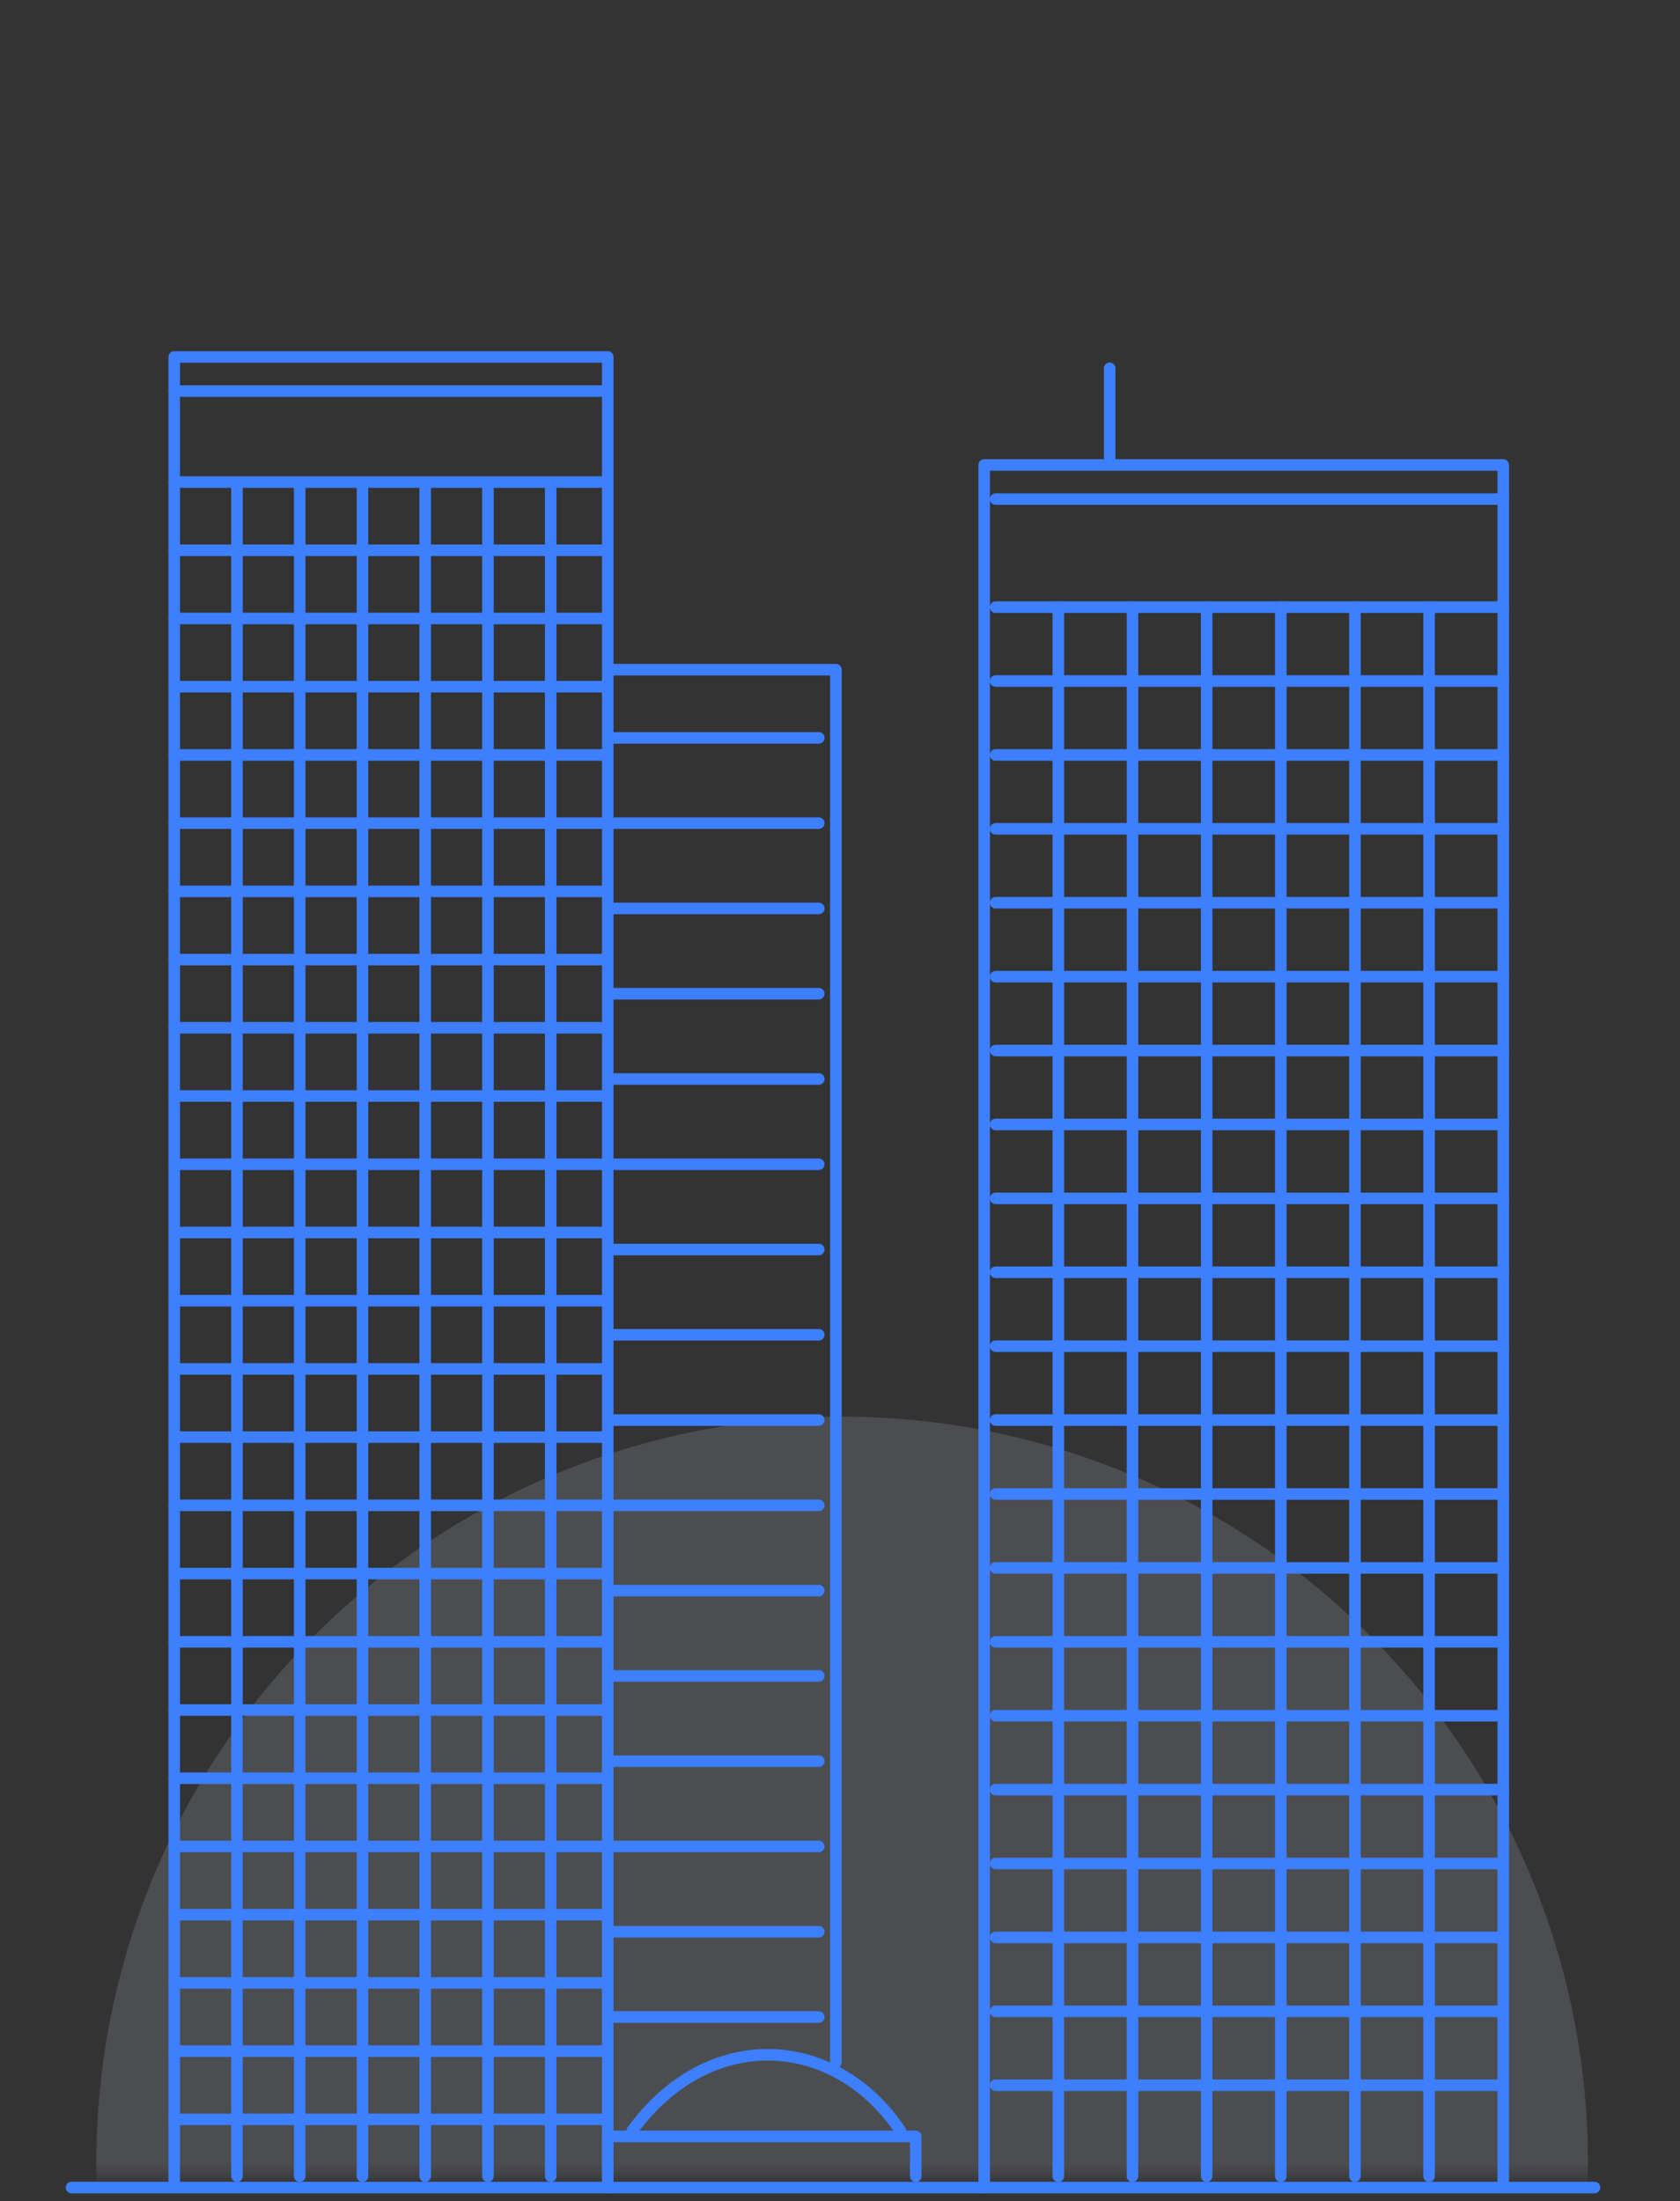
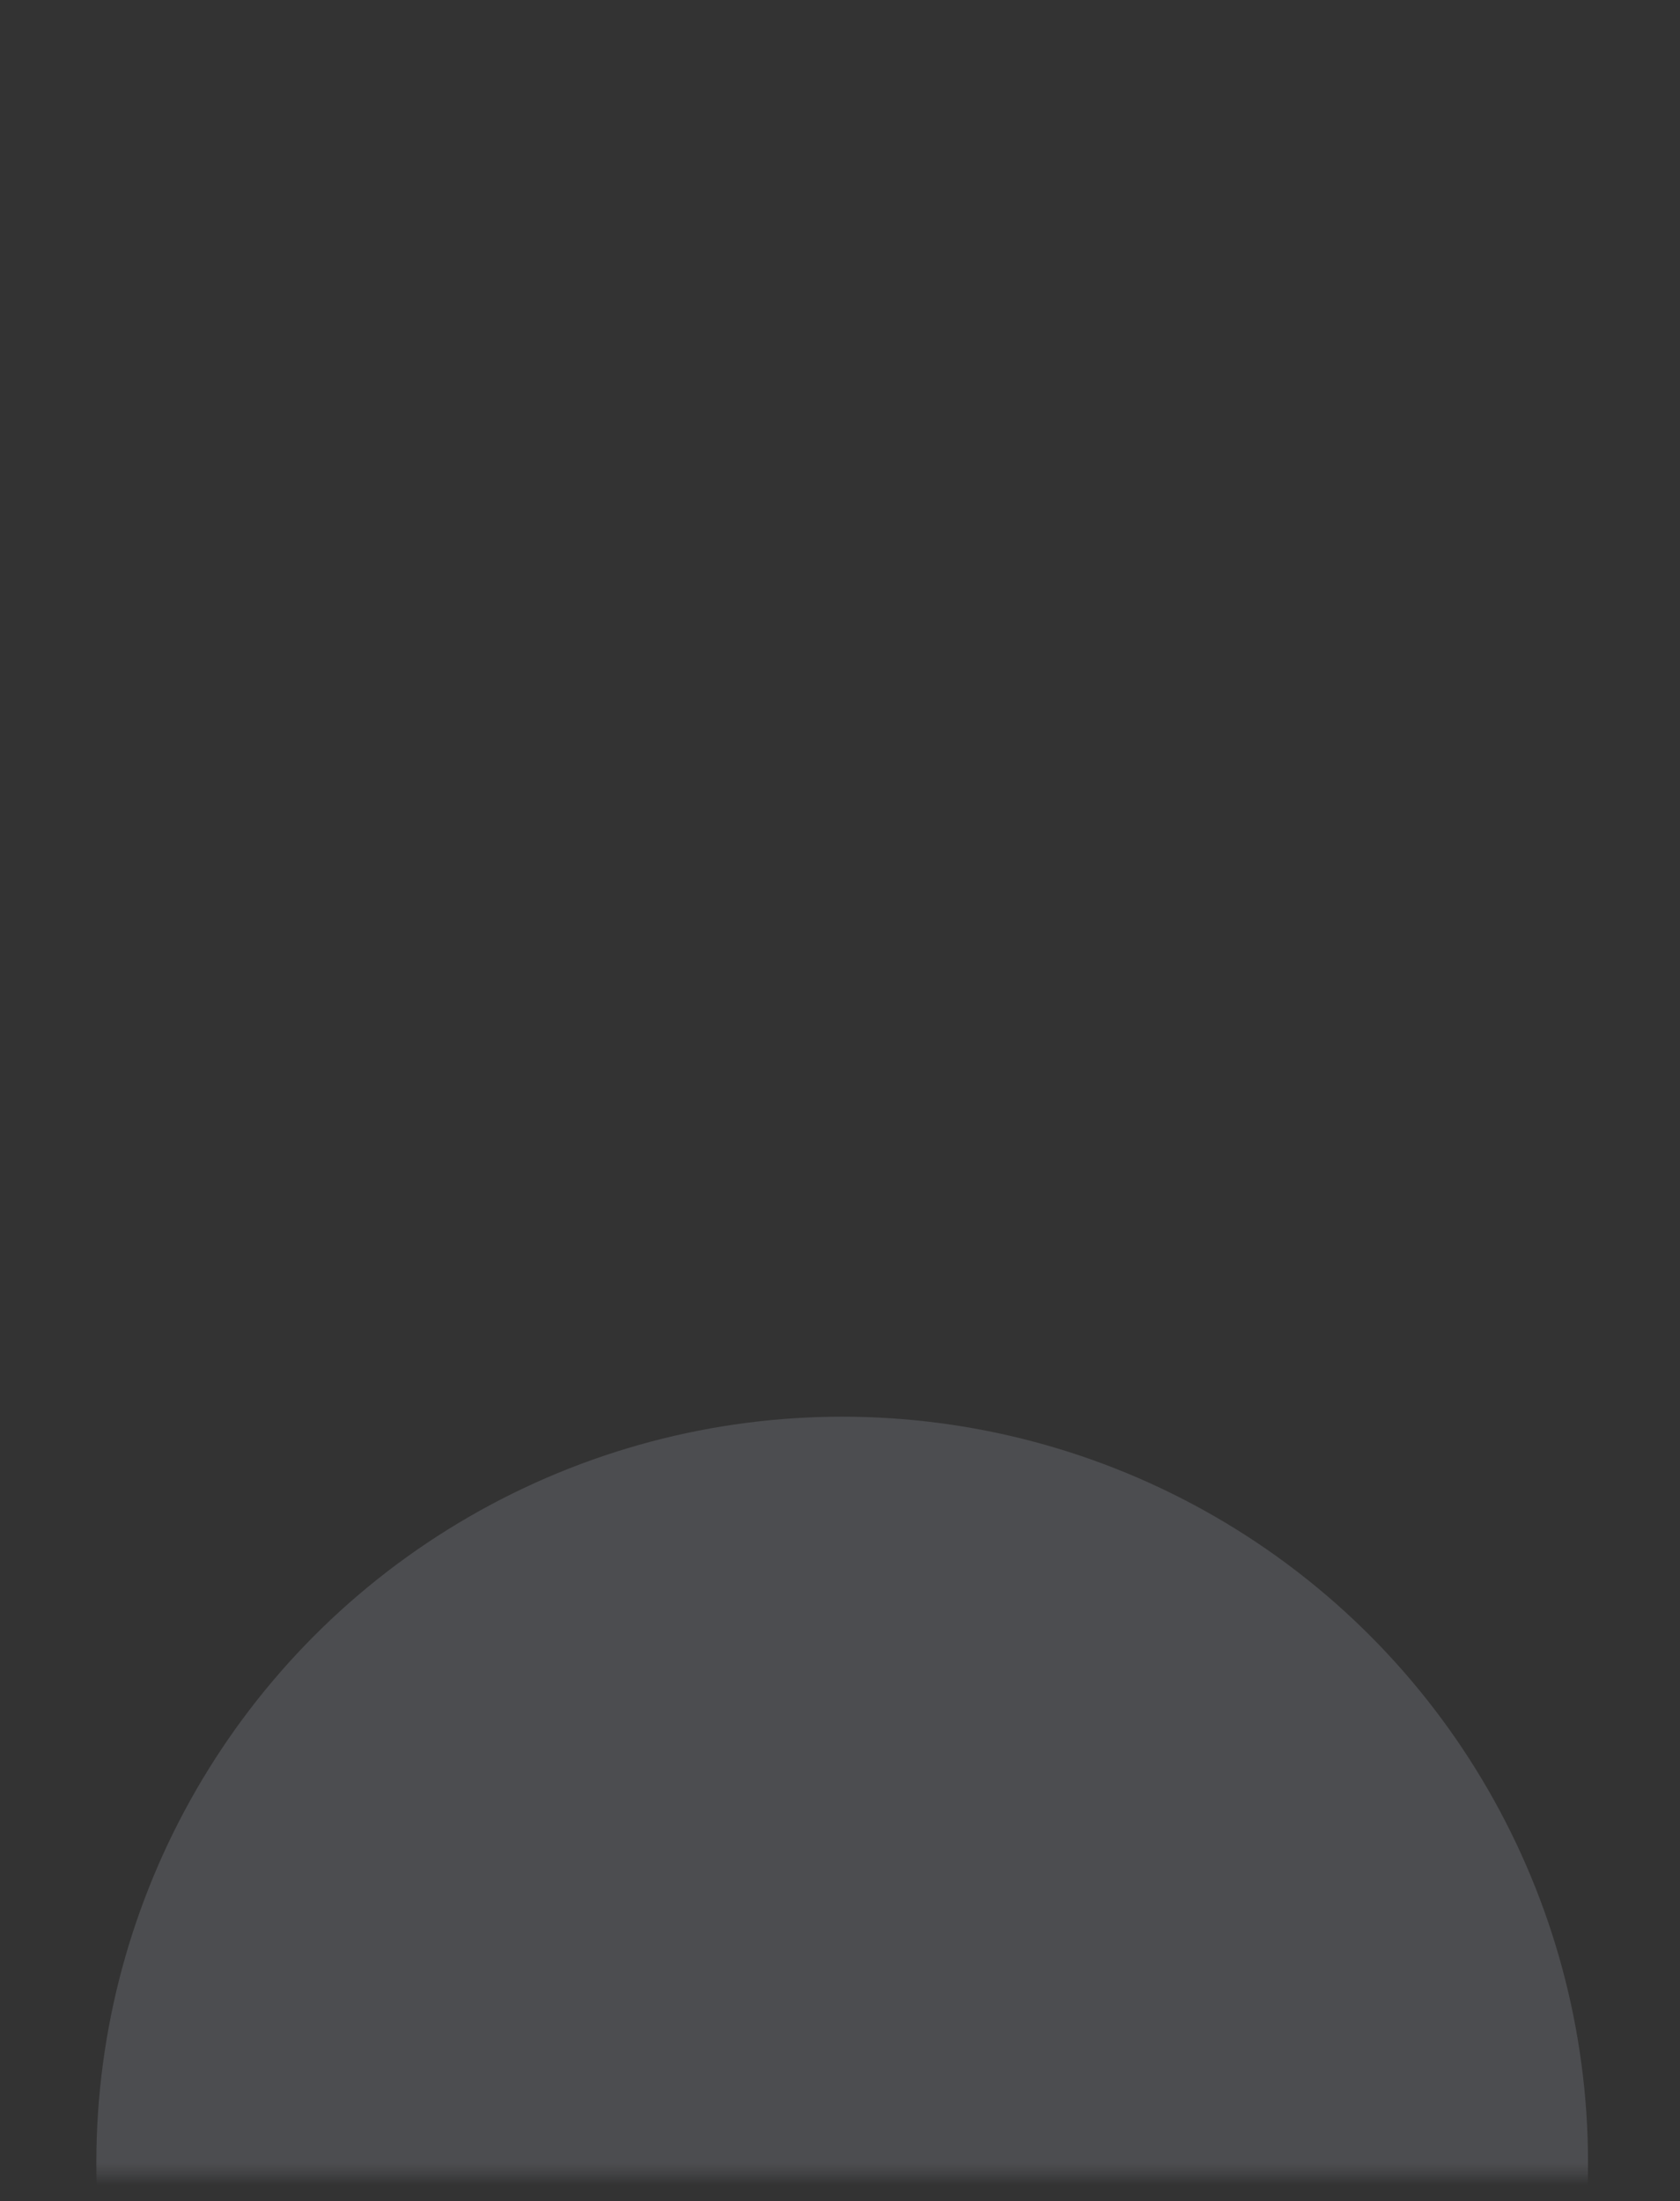
<svg xmlns="http://www.w3.org/2000/svg" width="155" height="203" viewBox="0 0 155 203" fill="none">
  <rect x="0" y="0" width="155" height="203" fill="#333333" stroke="none" />
  <g opacity="0.7">
    <mask id="mask0_8001_11525" style="mask-type:alpha" maskUnits="userSpaceOnUse" x="0" y="80" width="155" height="121">
      <rect y="80.71" width="154.275" height="119.868" fill="#C4C4C4" />
    </mask>
    <g mask="url(#mask0_8001_11525)">
      <circle cx="77.701" cy="199.468" r="68.813" fill="#E7EEFF" fill-opacity="0.2" />
    </g>
  </g>
  <g clip-path="url(#clip0_8001_11525)">
    <path d="M16.074 201.224V32.922H56.07V201.749" stroke="#3D7FFC" stroke-width="1.067" stroke-miterlimit="10" stroke-linecap="round" stroke-linejoin="round" />
    <path d="M90.803 201.749V42.884H138.693V201.224" stroke="#3D7FFC" stroke-width="1.067" stroke-miterlimit="10" stroke-linecap="round" stroke-linejoin="round" />
    <path d="M56.07 61.759H77.12V190.214" stroke="#3D7FFC" stroke-width="1.067" stroke-miterlimit="10" stroke-linecap="round" stroke-linejoin="round" />
    <path d="M56.07 200.7V197.03H84.488V200.7" stroke="#3D7FFC" stroke-width="1.067" stroke-miterlimit="10" stroke-linecap="round" stroke-linejoin="round" />
    <path d="M58.333 196.505C65.384 186.806 77.067 187.54 83.067 196.505" stroke="#3D7FFC" stroke-width="1.067" stroke-miterlimit="10" stroke-linecap="round" stroke-linejoin="round" />
    <path d="M6.601 201.748H147.114" stroke="#3D7FFC" stroke-width="1.067" stroke-miterlimit="10" stroke-linecap="round" stroke-linejoin="round" />
    <path d="M16.074 44.457H56.07" stroke="#3D7FFC" stroke-width="1.067" stroke-miterlimit="10" stroke-linecap="round" stroke-linejoin="round" />
    <path d="M16.074 36.068H56.07" stroke="#3D7FFC" stroke-width="1.067" stroke-miterlimit="10" stroke-linecap="round" stroke-linejoin="round" />
    <path d="M16.074 50.749H56.07" stroke="#3D7FFC" stroke-width="1.067" stroke-miterlimit="10" stroke-linecap="round" stroke-linejoin="round" />
    <path d="M16.074 57.04H56.07" stroke="#3D7FFC" stroke-width="1.067" stroke-miterlimit="10" stroke-linecap="round" stroke-linejoin="round" />
    <path d="M16.074 63.332H56.07" stroke="#3D7FFC" stroke-width="1.067" stroke-miterlimit="10" stroke-linecap="round" stroke-linejoin="round" />
    <path d="M16.074 69.624H56.07" stroke="#3D7FFC" stroke-width="1.067" stroke-miterlimit="10" stroke-linecap="round" stroke-linejoin="round" />
    <path d="M16.074 75.915H56.07" stroke="#3D7FFC" stroke-width="1.067" stroke-miterlimit="10" stroke-linecap="round" stroke-linejoin="round" />
    <path d="M16.074 82.207H56.07" stroke="#3D7FFC" stroke-width="1.067" stroke-miterlimit="10" stroke-linecap="round" stroke-linejoin="round" />
    <path d="M16.074 88.499H56.07" stroke="#3D7FFC" stroke-width="1.067" stroke-miterlimit="10" stroke-linecap="round" stroke-linejoin="round" />
    <path d="M16.074 94.79H56.07" stroke="#3D7FFC" stroke-width="1.067" stroke-miterlimit="10" stroke-linecap="round" stroke-linejoin="round" />
    <path d="M16.074 101.082H56.07" stroke="#3D7FFC" stroke-width="1.067" stroke-miterlimit="10" stroke-linecap="round" stroke-linejoin="round" />
    <path d="M16.074 107.374H56.07" stroke="#3D7FFC" stroke-width="1.067" stroke-miterlimit="10" stroke-linecap="round" stroke-linejoin="round" />
    <path d="M16.074 113.665H56.07" stroke="#3D7FFC" stroke-width="1.067" stroke-miterlimit="10" stroke-linecap="round" stroke-linejoin="round" />
    <path d="M16.074 119.957H56.07" stroke="#3D7FFC" stroke-width="1.067" stroke-miterlimit="10" stroke-linecap="round" stroke-linejoin="round" />
    <path d="M16.074 126.249H56.07" stroke="#3D7FFC" stroke-width="1.067" stroke-miterlimit="10" stroke-linecap="round" stroke-linejoin="round" />
    <path d="M16.074 132.54H56.07" stroke="#3D7FFC" stroke-width="1.067" stroke-miterlimit="10" stroke-linecap="round" stroke-linejoin="round" />
    <path d="M16.074 138.832H56.07" stroke="#3D7FFC" stroke-width="1.067" stroke-miterlimit="10" stroke-linecap="round" stroke-linejoin="round" />
    <path d="M16.074 145.124H56.07" stroke="#3D7FFC" stroke-width="1.067" stroke-miterlimit="10" stroke-linecap="round" stroke-linejoin="round" />
    <path d="M16.074 151.415H56.07" stroke="#3D7FFC" stroke-width="1.067" stroke-miterlimit="10" stroke-linecap="round" stroke-linejoin="round" />
-     <path d="M16.074 157.707H56.07" stroke="#3D7FFC" stroke-width="1.067" stroke-miterlimit="10" stroke-linecap="round" stroke-linejoin="round" />
    <path d="M16.074 163.999H56.07" stroke="#3D7FFC" stroke-width="1.067" stroke-miterlimit="10" stroke-linecap="round" stroke-linejoin="round" />
    <path d="M16.074 170.29H56.07" stroke="#3D7FFC" stroke-width="1.067" stroke-miterlimit="10" stroke-linecap="round" stroke-linejoin="round" />
    <path d="M16.074 176.582H56.07" stroke="#3D7FFC" stroke-width="1.067" stroke-miterlimit="10" stroke-linecap="round" stroke-linejoin="round" />
    <path d="M16.074 182.873H56.07" stroke="#3D7FFC" stroke-width="1.067" stroke-miterlimit="10" stroke-linecap="round" stroke-linejoin="round" />
    <path d="M16.074 189.165H56.07" stroke="#3D7FFC" stroke-width="1.067" stroke-miterlimit="10" stroke-linecap="round" stroke-linejoin="round" />
    <path d="M16.074 195.457H56.07" stroke="#3D7FFC" stroke-width="1.067" stroke-miterlimit="10" stroke-linecap="round" stroke-linejoin="round" />
    <path d="M21.863 44.981V200.7" stroke="#3D7FFC" stroke-width="1.067" stroke-miterlimit="10" stroke-linecap="round" stroke-linejoin="round" />
    <path d="M27.652 44.981V200.7" stroke="#3D7FFC" stroke-width="1.067" stroke-miterlimit="10" stroke-linecap="round" stroke-linejoin="round" />
    <path d="M33.441 44.981V200.7" stroke="#3D7FFC" stroke-width="1.067" stroke-miterlimit="10" stroke-linecap="round" stroke-linejoin="round" />
    <path d="M39.23 44.981V200.7" stroke="#3D7FFC" stroke-width="1.067" stroke-miterlimit="10" stroke-linecap="round" stroke-linejoin="round" />
    <path d="M45.018 44.981V200.7" stroke="#3D7FFC" stroke-width="1.067" stroke-miterlimit="10" stroke-linecap="round" stroke-linejoin="round" />
    <path d="M50.807 44.981V200.7" stroke="#3D7FFC" stroke-width="1.067" stroke-miterlimit="10" stroke-linecap="round" stroke-linejoin="round" />
    <path d="M56.596 68.051H75.541" stroke="#3D7FFC" stroke-width="1.067" stroke-miterlimit="10" stroke-linecap="round" stroke-linejoin="round" />
    <path d="M56.596 75.915H75.541" stroke="#3D7FFC" stroke-width="1.067" stroke-miterlimit="10" stroke-linecap="round" stroke-linejoin="round" />
    <path d="M56.596 83.78H75.541" stroke="#3D7FFC" stroke-width="1.067" stroke-miterlimit="10" stroke-linecap="round" stroke-linejoin="round" />
    <path d="M56.596 91.644H75.541" stroke="#3D7FFC" stroke-width="1.067" stroke-miterlimit="10" stroke-linecap="round" stroke-linejoin="round" />
    <path d="M56.596 99.509H75.541" stroke="#3D7FFC" stroke-width="1.067" stroke-miterlimit="10" stroke-linecap="round" stroke-linejoin="round" />
    <path d="M56.596 107.374H75.541" stroke="#3D7FFC" stroke-width="1.067" stroke-miterlimit="10" stroke-linecap="round" stroke-linejoin="round" />
    <path d="M56.596 115.238H75.541" stroke="#3D7FFC" stroke-width="1.067" stroke-miterlimit="10" stroke-linecap="round" stroke-linejoin="round" />
    <path d="M56.596 123.103H75.541" stroke="#3D7FFC" stroke-width="1.067" stroke-miterlimit="10" stroke-linecap="round" stroke-linejoin="round" />
    <path d="M56.596 130.967H75.541" stroke="#3D7FFC" stroke-width="1.067" stroke-miterlimit="10" stroke-linecap="round" stroke-linejoin="round" />
    <path d="M56.596 138.832H75.541" stroke="#3D7FFC" stroke-width="1.067" stroke-miterlimit="10" stroke-linecap="round" stroke-linejoin="round" />
    <path d="M56.596 146.696H75.541" stroke="#3D7FFC" stroke-width="1.067" stroke-miterlimit="10" stroke-linecap="round" stroke-linejoin="round" />
    <path d="M56.596 154.561H75.541" stroke="#3D7FFC" stroke-width="1.067" stroke-miterlimit="10" stroke-linecap="round" stroke-linejoin="round" />
    <path d="M56.596 162.426H75.541" stroke="#3D7FFC" stroke-width="1.067" stroke-miterlimit="10" stroke-linecap="round" stroke-linejoin="round" />
    <path d="M56.596 170.29H75.541" stroke="#3D7FFC" stroke-width="1.067" stroke-miterlimit="10" stroke-linecap="round" stroke-linejoin="round" />
    <path d="M56.596 178.155H75.541" stroke="#3D7FFC" stroke-width="1.067" stroke-miterlimit="10" stroke-linecap="round" stroke-linejoin="round" />
    <path d="M56.596 186.019H75.541" stroke="#3D7FFC" stroke-width="1.067" stroke-miterlimit="10" stroke-linecap="round" stroke-linejoin="round" />
    <path d="M102.381 42.36V33.971" stroke="#3D7FFC" stroke-width="1.067" stroke-miterlimit="10" stroke-linecap="round" stroke-linejoin="round" />
    <path d="M91.856 55.992H138.693" stroke="#3D7FFC" stroke-width="1.067" stroke-miterlimit="10" stroke-linecap="round" stroke-linejoin="round" />
-     <path d="M91.856 46.03H138.693" stroke="#3D7FFC" stroke-width="1.067" stroke-miterlimit="10" stroke-linecap="round" stroke-linejoin="round" />
    <path d="M91.856 62.808H138.693" stroke="#3D7FFC" stroke-width="1.067" stroke-miterlimit="10" stroke-linecap="round" stroke-linejoin="round" />
    <path d="M91.856 69.624H138.693" stroke="#3D7FFC" stroke-width="1.067" stroke-miterlimit="10" stroke-linecap="round" stroke-linejoin="round" />
    <path d="M91.856 76.439H138.693" stroke="#3D7FFC" stroke-width="1.067" stroke-miterlimit="10" stroke-linecap="round" stroke-linejoin="round" />
    <path d="M91.856 83.255H138.693" stroke="#3D7FFC" stroke-width="1.067" stroke-miterlimit="10" stroke-linecap="round" stroke-linejoin="round" />
    <path d="M91.856 90.072H138.693" stroke="#3D7FFC" stroke-width="1.067" stroke-miterlimit="10" stroke-linecap="round" stroke-linejoin="round" />
    <path d="M91.856 96.888H138.693" stroke="#3D7FFC" stroke-width="1.067" stroke-miterlimit="10" stroke-linecap="round" stroke-linejoin="round" />
    <path d="M91.856 103.703H138.693" stroke="#3D7FFC" stroke-width="1.067" stroke-miterlimit="10" stroke-linecap="round" stroke-linejoin="round" />
    <path d="M91.856 110.52H138.693" stroke="#3D7FFC" stroke-width="1.067" stroke-miterlimit="10" stroke-linecap="round" stroke-linejoin="round" />
    <path d="M91.856 117.335H138.693" stroke="#3D7FFC" stroke-width="1.067" stroke-miterlimit="10" stroke-linecap="round" stroke-linejoin="round" />
    <path d="M91.856 124.151H138.693" stroke="#3D7FFC" stroke-width="1.067" stroke-miterlimit="10" stroke-linecap="round" stroke-linejoin="round" />
    <path d="M91.856 130.967H138.693" stroke="#3D7FFC" stroke-width="1.067" stroke-miterlimit="10" stroke-linecap="round" stroke-linejoin="round" />
    <path d="M91.856 137.783H138.693" stroke="#3D7FFC" stroke-width="1.067" stroke-miterlimit="10" stroke-linecap="round" stroke-linejoin="round" />
    <path d="M91.856 144.599H138.693" stroke="#3D7FFC" stroke-width="1.067" stroke-miterlimit="10" stroke-linecap="round" stroke-linejoin="round" />
    <path d="M91.856 151.415H138.693" stroke="#3D7FFC" stroke-width="1.067" stroke-miterlimit="10" stroke-linecap="round" stroke-linejoin="round" />
    <path d="M91.856 158.231H138.693" stroke="#3D7FFC" stroke-width="1.067" stroke-miterlimit="10" stroke-linecap="round" stroke-linejoin="round" />
-     <path d="M91.856 165.047H138.693" stroke="#3D7FFC" stroke-width="1.067" stroke-miterlimit="10" stroke-linecap="round" stroke-linejoin="round" />
    <path d="M91.856 171.863H138.693" stroke="#3D7FFC" stroke-width="1.067" stroke-miterlimit="10" stroke-linecap="round" stroke-linejoin="round" />
    <path d="M91.856 178.679H138.693" stroke="#3D7FFC" stroke-width="1.067" stroke-miterlimit="10" stroke-linecap="round" stroke-linejoin="round" />
    <path d="M91.856 185.495H138.693" stroke="#3D7FFC" stroke-width="1.067" stroke-miterlimit="10" stroke-linecap="round" stroke-linejoin="round" />
    <path d="M91.856 192.311H138.693" stroke="#3D7FFC" stroke-width="1.067" stroke-miterlimit="10" stroke-linecap="round" stroke-linejoin="round" />
    <path d="M131.852 55.992V200.7" stroke="#3D7FFC" stroke-width="1.067" stroke-miterlimit="10" stroke-linecap="round" stroke-linejoin="round" />
    <path d="M125.01 55.992V200.7" stroke="#3D7FFC" stroke-width="1.067" stroke-miterlimit="10" stroke-linecap="round" stroke-linejoin="round" />
    <path d="M118.169 55.992V200.7" stroke="#3D7FFC" stroke-width="1.067" stroke-miterlimit="10" stroke-linecap="round" stroke-linejoin="round" />
    <path d="M111.328 55.992V200.7" stroke="#3D7FFC" stroke-width="1.067" stroke-miterlimit="10" stroke-linecap="round" stroke-linejoin="round" />
    <path d="M104.486 55.992V200.7" stroke="#3D7FFC" stroke-width="1.067" stroke-miterlimit="10" stroke-linecap="round" stroke-linejoin="round" />
    <path d="M97.644 55.992V200.7" stroke="#3D7FFC" stroke-width="1.067" stroke-miterlimit="10" stroke-linecap="round" stroke-linejoin="round" />
  </g>
  <defs>
    <clipPath id="clip0_8001_11525">
-       <rect width="142.618" height="170.923" fill="white" transform="translate(5.549 31.874)" />
-     </clipPath>
+       </clipPath>
  </defs>
</svg>